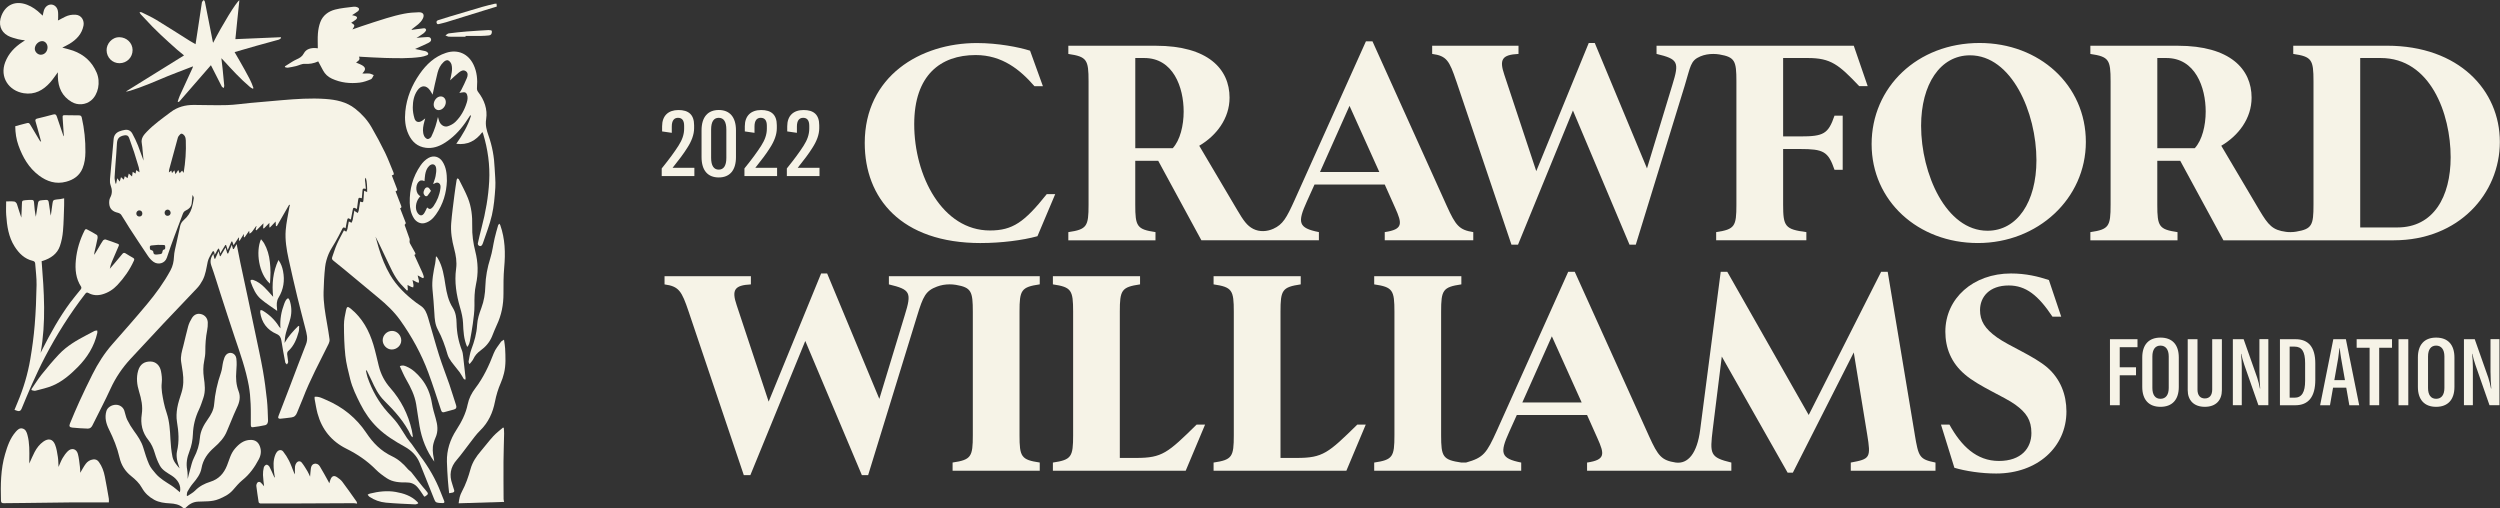
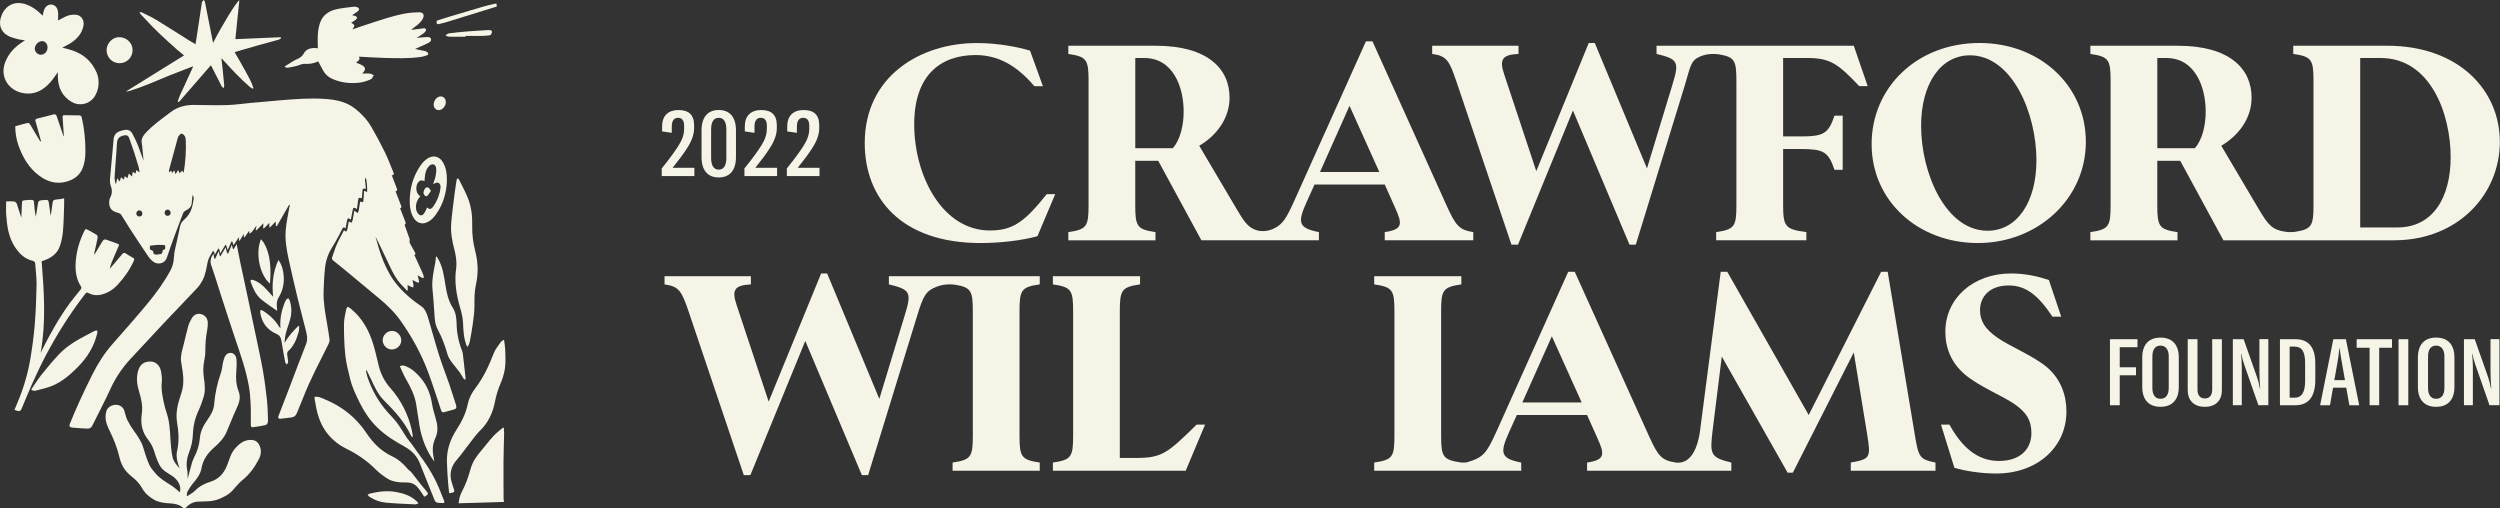
<svg xmlns="http://www.w3.org/2000/svg" width="295" height="60" viewBox="0 0 295 60" fill="none">
  <rect x="0" y="0" width="295" height="60" fill="#333333" stroke="none" />
  <g clip-path="url(#clip0_832_3036)">
    <path d="M115.744 28.678C118.131 28.678 120.677 28.355 122.419 27.872L124.516 22.907H123.517C120.872 26.228 119.486 27.196 116.811 27.196C111.202 27.196 107.878 20.777 107.878 14.654C107.878 8.88 110.972 6.496 115.133 6.496C118.262 6.496 120.389 8.239 122.066 10.173H123.064L121.548 5.981C120.227 5.563 117.775 5.079 115.26 5.079C108.619 5.079 102.039 8.98 102.039 16.88C102.039 23.36 106.296 28.681 115.744 28.681V28.678Z" fill="#F6F3E7" />
    <path d="M136.347 27.388C134.155 27.065 133.96 26.712 133.96 24.163V18.973H136.67L141.764 28.355H155.63V27.388C153.181 26.904 153.081 26.259 154.21 23.775L155.112 21.776H163.4L164.625 24.516C165.462 26.386 165.593 27.065 163.4 27.388V28.355H173.846V27.388C172.203 27.131 171.781 26.647 170.718 24.294L161.953 4.88H161.178L152.762 23.614C151.805 25.731 151.377 26.489 150.251 26.997C149.497 27.336 148.622 27.384 147.884 27.01C147.147 26.637 146.714 26.002 145.991 24.777L141.51 17.199C143.541 16.005 145.088 13.974 145.088 11.525C145.088 8.139 142.539 5.398 136.382 5.398H126.063V6.366C128.255 6.688 128.45 7.041 128.45 9.59V24.166C128.45 26.712 128.258 27.069 126.063 27.391V28.359H136.347V27.391V27.388ZM159.243 12.489L162.759 20.294H155.761L159.243 12.489ZM133.963 6.846H135.027C138.443 6.846 139.672 10.297 139.672 13.165C139.672 14.808 139.253 16.551 138.382 17.487H133.963V6.846Z" fill="#F6F3E7" />
    <path d="M171.836 9.556L178.351 28.87H179.126L185.606 13.038L192.282 28.87H193.023L198.797 10.105C199.496 7.82 199.459 7.148 200.639 6.654C201.119 6.451 201.64 6.366 202.158 6.366H202.182C202.419 6.366 202.656 6.386 202.889 6.424C204.724 6.739 204.896 7.196 204.896 9.587V24.163C204.896 26.709 204.704 27.065 202.508 27.388V28.355H213.15V27.388C210.635 27.065 210.409 26.712 210.409 24.163V17.583H212.409C215.181 17.583 215.73 17.875 216.471 20.033H217.438V13.649H216.471C215.73 15.81 215.181 16.098 212.409 16.098H210.409V6.846H213.328C216.038 6.846 216.971 7.621 219.39 10.167H220.388L218.745 5.395H195.472V6.362C198.021 6.976 198.182 7.299 197.342 10.005L194.344 19.872L188.183 5.072H187.472L181.28 20.194L177.507 8.812C176.893 7.007 177.249 6.458 179.184 6.362V5.395H168.996V6.362C170.704 6.589 171.026 7.168 171.833 9.556H171.836Z" fill="#F6F3E7" />
    <path d="M233.589 5.072C226.237 5.072 220.851 10.297 220.851 17.004C220.851 23.71 226.333 28.678 233.393 28.678C240.453 28.678 246.131 23.453 246.131 16.746C246.131 10.04 240.652 5.072 233.589 5.072ZM234.526 27.227C229.623 27.227 226.69 20.489 226.69 14.846C226.69 9.944 228.947 6.527 232.464 6.527C237.366 6.527 240.299 13.264 240.299 18.908C240.299 23.81 238.042 27.227 234.526 27.227Z" fill="#F6F3E7" />
    <path d="M134.073 54.033H132.138V36.781C132.138 34.235 132.33 33.879 134.526 33.556V32.589H124.241V33.556C126.433 33.879 126.629 34.232 126.629 36.781V51.357C126.629 53.903 126.437 54.259 124.241 54.582V55.549H139.912L142.2 50.101H141.202C137.785 53.456 137.14 54.036 134.076 54.036L134.073 54.033Z" fill="#F6F3E7" />
-     <path d="M153.033 54.033H151.099V36.781C151.099 34.235 151.291 33.879 153.486 33.556V32.589H143.202V33.556C145.394 33.879 145.589 34.232 145.589 36.781V51.357C145.589 53.903 145.397 54.259 143.202 54.582V55.549H158.872L161.16 50.101H160.162C156.745 53.456 156.1 54.036 153.037 54.036L153.033 54.033Z" fill="#F6F3E7" />
    <path d="M225.942 51.261L222.749 32.074H221.973L213.428 48.969L203.819 32.074H203.044L200.625 50.678C200.272 53.515 199.167 54.784 197.723 54.578C196.08 54.321 195.658 53.837 194.594 51.484L185.822 32.074H185.047L176.632 50.808C175.407 53.518 175.051 54.002 172.989 54.582H172.44C170.248 54.259 170.052 53.906 170.052 51.357V36.781C170.052 34.235 170.244 33.878 172.44 33.556V32.589H162.155V33.556C164.347 33.878 164.543 34.232 164.543 36.781V51.357C164.543 53.902 164.351 54.259 162.155 54.582V55.549H179.503V54.582C177.054 54.098 176.958 53.453 178.083 50.969L178.985 48.969H187.274L188.498 51.71C189.335 53.58 189.466 54.259 187.274 54.582V55.549H204.299V54.582C201.754 53.968 201.754 53.583 202.107 50.647L203.171 42.071L210.941 55.776H211.555L218.745 41.587L220.327 51.261C220.779 54.033 220.68 54.163 218.392 54.582V55.549H228.388V54.582C226.484 54.194 226.388 53.937 225.939 51.261H225.942ZM179.637 47.487L183.119 39.683L186.635 47.487H179.637Z" fill="#F6F3E7" />
    <path d="M241.575 43.36C239.994 42.005 237.092 40.846 235.644 39.813C234.196 38.781 233.644 37.848 233.644 36.589C233.644 35.041 234.742 33.686 237.03 33.686C239.061 33.686 240.512 34.846 242.189 37.364H243.222L241.771 33.045C240.512 32.626 239.061 32.27 237.291 32.27C232.841 32.27 229.551 35.203 229.551 39.137C229.551 41.041 230.227 42.812 231.874 44.201C233.486 45.587 236.519 46.812 237.805 47.748C239.095 48.685 239.706 49.553 239.706 51.103C239.706 52.877 238.512 54.393 235.87 54.393C233.229 54.393 231.421 52.619 230.035 50.105H229.037L230.618 55.199C231.939 55.587 233.778 55.875 235.551 55.875C240.419 55.875 243.839 52.746 243.839 48.554C243.839 46.554 243.129 44.715 241.582 43.364L241.575 43.36Z" fill="#F6F3E7" />
    <path d="M248.975 47.817H250.128V44.283H252.049V43.34H250.128V40.969H252.224V40.026H248.975V47.817Z" fill="#F6F3E7" />
    <path d="M254.937 39.837C253.565 39.837 252.786 40.66 252.786 42.187V45.655C252.786 47.172 253.565 48.005 254.937 48.005C256.309 48.005 257.098 47.182 257.098 45.655V42.187C257.098 40.66 256.32 39.837 254.937 39.837ZM255.911 45.775C255.911 46.599 255.561 47.058 254.934 47.058C254.306 47.058 253.98 46.585 253.98 45.775V42.064C253.98 41.24 254.32 40.781 254.934 40.781C255.548 40.781 255.911 41.24 255.911 42.064V45.775Z" fill="#F6F3E7" />
    <path d="M261.04 45.974C261.04 46.643 260.721 47.017 260.172 47.017C259.623 47.017 259.304 46.643 259.304 45.974V40.026H258.151V46.04C258.151 47.227 258.865 48.005 260.172 48.005C261.479 48.005 262.182 47.227 262.182 46.04V40.026H261.04V45.974Z" fill="#F6F3E7" />
    <path d="M266.615 43.964C266.615 44.623 266.649 45.227 266.704 45.851H266.67C266.58 45.401 266.495 44.993 266.35 44.568L264.748 40.023H263.476V47.817H264.529V43.271C264.529 42.733 264.495 42.283 264.44 41.755H264.474C264.563 42.184 264.649 42.534 264.824 43.038L266.491 47.813H267.664V40.019H266.611V43.961L266.615 43.964Z" fill="#F6F3E7" />
    <path d="M270.865 40.026H269.033V47.82H270.845C272.402 47.82 273.205 46.812 273.205 44.836V42.88C273.205 40.98 272.416 40.026 270.865 40.026ZM272.004 44.942C272.004 46.269 271.62 46.928 270.762 46.928H270.179V40.901H270.762C271.63 40.901 272.004 41.504 272.004 42.842V44.938V44.942Z" fill="#F6F3E7" />
    <path d="M275.332 40.026L273.774 47.82H274.937L275.301 45.745H276.858L277.222 47.82H278.385L276.814 40.026H275.332ZM275.452 44.853L275.911 42.239C275.966 41.854 276.011 41.491 276.055 41.086H276.09C276.134 41.491 276.179 41.854 276.244 42.239L276.704 44.853H275.452Z" fill="#F6F3E7" />
    <path d="M278.086 41.035H279.613V47.817H280.745V41.035H282.258V40.026H278.086V41.035Z" fill="#F6F3E7" />
    <path d="M284.179 40.026H283.026V47.82H284.179V40.026Z" fill="#F6F3E7" />
    <path d="M287.462 39.837C286.09 39.837 285.311 40.66 285.311 42.187V45.655C285.311 47.172 286.09 48.005 287.462 48.005C288.834 48.005 289.623 47.182 289.623 45.655V42.187C289.623 40.66 288.844 39.837 287.462 39.837ZM288.44 45.775C288.44 46.599 288.09 47.058 287.462 47.058C286.834 47.058 286.508 46.585 286.508 45.775V42.064C286.508 41.24 286.848 40.781 287.462 40.781C288.076 40.781 288.44 41.24 288.44 42.064V45.775Z" fill="#F6F3E7" />
    <path d="M293.884 43.964C293.884 44.623 293.918 45.227 293.973 45.851H293.939C293.849 45.401 293.764 44.993 293.62 44.568L292.018 40.023H290.745V47.817H291.798V43.271C291.798 42.733 291.764 42.283 291.709 41.755H291.743C291.832 42.184 291.918 42.534 292.093 43.038L293.76 47.813H294.934V40.019H293.88V43.961L293.884 43.964Z" fill="#F6F3E7" />
    <path d="M84.814 20.939C86.087 20.939 86.845 20.125 86.845 18.534V15.384C86.845 13.793 86.087 12.98 84.814 12.98C83.541 12.98 82.783 13.793 82.783 15.384V18.534C82.783 20.125 83.531 20.939 84.814 20.939ZM83.912 15.285C83.912 14.362 84.221 13.902 84.811 13.902C85.401 13.902 85.709 14.362 85.709 15.295V18.633C85.709 19.556 85.39 20.016 84.811 20.016C84.231 20.016 83.912 19.556 83.912 18.623V15.285Z" fill="#F6F3E7" />
    <path d="M96.701 19.8H94.131C94.879 18.856 95.394 18.198 95.867 17.439C96.361 16.681 96.67 15.882 96.67 15.134V14.784C96.67 13.542 96.032 12.983 94.824 12.983C93.617 12.983 92.893 13.662 92.893 14.904V15.508L94.035 15.673V14.925C94.035 14.232 94.31 13.902 94.769 13.902C95.229 13.902 95.493 14.187 95.493 14.846V15.186C95.493 15.865 95.263 16.513 94.824 17.196C94.33 17.964 93.771 18.733 92.848 19.875V20.774H96.701V19.796V19.8Z" fill="#F6F3E7" />
    <path d="M91.696 19.8H89.127C89.875 18.856 90.389 18.198 90.863 17.439C91.357 16.681 91.665 15.882 91.665 15.134V14.784C91.665 13.542 91.027 12.983 89.82 12.983C88.612 12.983 87.888 13.662 87.888 14.904V15.508L89.031 15.673V14.925C89.031 14.232 89.305 13.902 89.765 13.902C90.225 13.902 90.489 14.187 90.489 14.846V15.186C90.489 15.865 90.259 16.513 89.82 17.196C89.326 17.964 88.767 18.733 87.844 19.875V20.774H91.696V19.796V19.8Z" fill="#F6F3E7" />
    <path d="M122.69 33.559V32.592H104.889V33.559C107.438 34.173 107.6 34.496 106.759 37.203L103.761 47.069L97.603 32.27H96.893L90.701 47.391L86.927 36.009C86.313 34.204 86.67 33.656 88.605 33.559V32.592H78.416V33.559C80.124 33.786 80.447 34.366 81.253 36.75L87.768 56.064H88.543L95.023 40.232L101.699 56.064H102.44L108.214 37.295C108.924 34.973 109.219 34.318 110.567 33.817C111.044 33.638 111.552 33.553 112.063 33.553C112.31 33.553 112.56 33.573 112.804 33.614C114.622 33.926 114.793 34.393 114.793 36.777V51.353C114.793 53.899 114.601 54.256 112.406 54.578V55.546H122.69V54.578C120.498 54.256 120.303 53.902 120.303 51.353V36.777C120.303 34.232 120.495 33.875 122.69 33.553V33.559Z" fill="#F6F3E7" />
    <path d="M81.936 19.8H79.366C80.114 18.856 80.629 18.198 81.102 17.439C81.596 16.681 81.905 15.882 81.905 15.134V14.784C81.905 13.542 81.267 12.983 80.059 12.983C78.852 12.983 78.128 13.662 78.128 14.904V15.508L79.27 15.673V14.925C79.27 14.232 79.545 13.902 80.004 13.902C80.464 13.902 80.728 14.187 80.728 14.846V15.186C80.728 15.865 80.499 16.513 80.059 17.196C79.565 17.964 79.006 18.733 78.083 19.875V20.774H81.936V19.796V19.8Z" fill="#F6F3E7" />
    <path d="M282.471 28.355C290.145 28.355 294.982 22.842 294.982 16.746C294.982 10.65 290.145 5.395 281.664 5.395H270.604V6.362C272.796 6.685 272.992 7.038 272.992 9.587V24.163C272.992 26.575 272.82 27.021 270.941 27.336C270.738 27.371 270.529 27.388 270.323 27.388H270.203C270.055 27.388 269.905 27.381 269.757 27.36C268.162 27.148 267.675 26.595 266.594 24.777L262.11 17.199C264.141 16.005 265.688 13.975 265.688 11.525C265.688 8.139 263.14 5.398 256.982 5.398H246.663V6.366C248.855 6.688 249.05 7.041 249.05 9.59V24.167C249.05 26.712 248.858 27.069 246.663 27.391V28.359H256.947V27.391C254.755 27.069 254.56 26.715 254.56 24.167V18.976H257.27L262.364 28.359H282.467L282.471 28.355ZM278.505 6.846H280.923C286.793 6.846 289.177 13.422 289.177 18.551C289.177 23.227 287.146 26.839 282.889 26.839H278.505V6.846ZM258.982 17.487H254.563V6.846H255.627C259.043 6.846 260.272 10.297 260.272 13.165C260.272 14.808 259.853 16.551 258.982 17.487Z" fill="#F6F3E7" />
  </g>
  <g clip-path="url(#clip1_832_3036)">
    <path d="M43.166 22.286C42.831 22.208 42.785 22.25 42.767 22.559C42.751 22.842 42.718 23.124 42.695 23.392C42.561 23.372 42.43 23.312 42.355 23.354C42.288 23.391 42.269 23.539 42.254 23.641C42.205 23.976 42.166 24.313 42.122 24.66C41.702 24.443 41.675 24.457 41.598 24.879C41.536 25.219 41.47 25.558 41.404 25.903C41.047 25.688 41.022 25.697 40.933 26.105C40.874 26.374 40.831 26.645 40.776 26.944C40.496 26.715 40.436 26.907 40.332 27.119C40.093 27.613 39.825 28.094 39.559 28.574C39.3 29.039 38.98 29.477 38.778 29.964C38.577 30.451 38.422 30.976 38.364 31.498C38.257 32.473 38.208 33.456 38.182 34.437C38.15 35.693 38.373 36.926 38.587 38.159C38.696 38.783 38.805 39.408 38.885 40.036C38.907 40.204 38.86 40.402 38.784 40.556C37.729 42.699 36.585 44.798 35.733 47.037C35.521 47.594 35.263 48.134 35.053 48.691C34.93 49.017 34.736 49.216 34.388 49.257C33.952 49.308 33.517 49.375 33.08 49.409C32.887 49.424 32.763 49.343 32.858 49.099C33.325 47.901 33.783 46.701 34.243 45.5C34.866 43.87 35.471 42.233 36.114 40.612C36.374 39.956 36.182 39.354 36.026 38.736C35.713 37.5 35.382 36.268 35.083 35.029C34.725 33.542 34.38 32.051 34.054 30.556C33.812 29.443 33.625 28.31 33.713 27.172C33.782 26.26 33.994 25.358 34.144 24.452C34.158 24.365 34.185 24.28 34.206 24.194C34.178 24.18 34.151 24.166 34.123 24.152C33.637 24.999 33.151 25.846 32.665 26.694C32.63 26.682 32.594 26.671 32.559 26.66C32.548 26.503 32.538 26.346 32.524 26.136C32.284 26.39 32.068 26.619 31.852 26.848C31.831 26.836 31.809 26.825 31.788 26.814V26.299C31.54 26.552 31.335 26.76 31.131 26.969C31.104 26.95 31.078 26.932 31.051 26.913C31.061 26.744 31.072 26.575 31.086 26.35C30.787 26.651 30.523 26.917 30.259 27.183L30.167 27.116C30.2 26.971 30.233 26.826 30.265 26.681C30.254 26.675 30.244 26.67 30.233 26.664C30.063 26.899 29.902 27.14 29.721 27.367C29.649 27.456 29.536 27.511 29.442 27.582C29.429 27.471 29.417 27.36 29.402 27.227C29.22 27.492 29.04 27.751 28.861 28.011C28.832 27.998 28.803 27.985 28.774 27.972V27.601C28.584 27.91 28.43 28.16 28.276 28.41C28.248 28.398 28.218 28.386 28.189 28.375C28.197 28.267 28.204 28.16 28.211 28.052L28.162 28.026C27.966 28.325 27.771 28.623 27.562 28.941C27.512 28.791 27.464 28.652 27.417 28.513C27.383 28.506 27.349 28.499 27.315 28.492C27.174 28.816 27.032 29.141 26.87 29.512C26.8 29.293 26.742 29.112 26.683 28.93C26.654 28.919 26.624 28.909 26.594 28.898C26.4 29.217 26.205 29.538 25.983 29.905C25.953 29.749 25.938 29.638 25.908 29.531C25.886 29.453 25.842 29.38 25.808 29.305C25.753 29.371 25.683 29.428 25.645 29.502C25.55 29.689 25.47 29.884 25.33 30.08C25.317 29.982 25.311 29.881 25.288 29.785C25.275 29.729 25.243 29.668 25.2 29.635C25.182 29.621 25.088 29.662 25.07 29.699C24.872 30.09 24.597 30.468 24.51 30.884C24.353 31.631 24.266 32.394 23.902 33.075C23.727 33.403 23.515 33.725 23.261 33.995C21.955 35.388 20.624 36.757 19.315 38.147C17.998 39.544 16.692 40.95 15.39 42.361C14.433 43.4 13.648 44.549 13.055 45.845C12.379 47.322 11.617 48.76 10.896 50.217C10.782 50.449 10.599 50.584 10.353 50.575C9.748 50.552 9.141 50.521 8.54 50.458C8.199 50.422 8.126 50.29 8.26 49.966C8.619 49.093 8.984 48.221 9.378 47.362C9.872 46.288 10.38 45.219 10.913 44.163C11.555 42.888 12.314 41.689 13.262 40.612C14.634 39.052 16.011 37.495 17.341 35.9C18.383 34.65 19.343 33.336 20.12 31.898C20.39 31.398 20.507 30.868 20.529 30.288C20.55 29.748 20.711 29.211 20.822 28.676C20.961 28.005 21.111 27.335 21.26 26.666C21.327 26.366 21.481 26.14 21.726 25.927C22.143 25.564 22.46 25.097 22.626 24.561C22.742 24.188 22.808 23.797 22.863 23.41C22.882 23.274 22.8 23.124 22.716 23.009C22.685 23.342 22.661 23.675 22.619 24.007C22.566 24.414 22.279 24.68 21.947 24.826C21.712 24.929 21.628 25.088 21.559 25.273C20.924 26.977 20.255 28.671 19.692 30.399C19.462 31.104 18.646 31.282 18.111 30.897C17.862 30.718 17.643 30.476 17.47 30.222C16.722 29.118 15.991 28.003 15.264 26.885C14.934 26.377 14.639 25.845 14.299 25.343C14.216 25.221 14.031 25.132 13.877 25.097C13.315 24.966 12.94 24.658 12.891 24.066C12.87 23.82 12.887 23.53 13.001 23.323C13.274 22.826 13.238 22.359 13.051 21.854C12.972 21.638 12.959 21.381 12.978 21.149C13.113 19.565 13.266 17.983 13.41 16.4C13.45 15.965 13.684 15.67 14.072 15.507C14.281 15.419 14.51 15.369 14.734 15.329C15.126 15.259 15.432 15.433 15.613 15.761C15.863 16.216 16.09 16.688 16.282 17.17C16.516 17.757 16.703 18.362 16.942 18.954C16.904 18.562 16.868 18.169 16.828 17.778C16.8 17.494 16.79 17.207 16.733 16.93C16.607 16.314 16.972 15.908 17.338 15.528C18.183 14.652 19.18 13.955 20.148 13.224C20.97 12.604 21.889 12.377 22.888 12.382C24.194 12.389 25.501 12.437 26.806 12.4C27.703 12.375 28.597 12.233 29.493 12.152C30.738 12.038 31.984 11.929 33.23 11.823C34.943 11.678 36.659 11.556 38.378 11.675C39.647 11.763 40.873 12.005 41.915 12.827C42.691 13.439 43.346 14.158 43.837 15.007C44.403 15.983 44.935 16.98 45.431 17.994C45.801 18.751 46.084 19.55 46.419 20.327C46.509 20.537 46.492 20.663 46.23 20.689C46.437 21.226 46.639 21.738 46.833 22.254C46.911 22.462 46.892 22.484 46.675 22.575C46.889 23.13 47.101 23.685 47.319 24.239C47.378 24.388 47.419 24.52 47.213 24.579C47.437 25.149 47.663 25.71 47.872 26.279C47.898 26.349 47.832 26.454 47.743 26.536C47.941 27.088 48.145 27.638 48.333 28.194C48.364 28.287 48.318 28.404 48.324 28.508C48.328 28.583 48.345 28.665 48.381 28.731C48.572 29.087 48.77 29.44 48.97 29.792C49.048 29.929 49.063 30.037 48.888 30.076C49.21 30.779 49.531 31.475 49.846 32.174C49.913 32.324 49.963 32.483 50.006 32.642C50.019 32.693 49.995 32.768 49.961 32.81C49.945 32.83 49.858 32.808 49.814 32.785C49.653 32.702 49.495 32.611 49.28 32.49C49.342 32.738 49.396 32.92 49.432 33.105C49.447 33.187 49.425 33.277 49.42 33.363C49.344 33.345 49.265 33.337 49.196 33.305C49.038 33.233 48.885 33.148 48.674 33.039C48.721 33.269 48.768 33.448 48.791 33.63C48.802 33.721 48.77 33.818 48.757 33.913C48.674 33.891 48.585 33.877 48.507 33.843C48.366 33.779 48.231 33.702 48.088 33.629C48.101 33.838 48.113 34.036 48.125 34.235C48.089 34.252 48.053 34.269 48.017 34.286C47.775 34.032 47.527 33.785 47.293 33.524C46.476 32.614 46.047 31.479 45.517 30.406C45.111 29.584 44.748 28.741 44.308 27.926C44.442 28.392 44.569 28.862 44.711 29.326C45.043 30.41 45.463 31.462 46.037 32.44C46.813 33.76 47.9 34.801 49.114 35.717C49.282 35.843 49.457 35.962 49.634 36.077C50.153 36.412 50.352 36.95 50.516 37.498C50.957 38.977 51.354 40.471 51.819 41.942C52.181 43.089 52.63 44.208 53.021 45.346C53.301 46.161 53.542 46.99 53.816 47.808C53.906 48.076 53.841 48.24 53.577 48.317C53.183 48.432 52.787 48.544 52.389 48.642C52.191 48.69 52.105 48.581 52.041 48.389C51.553 46.917 51.085 45.438 50.547 43.984C49.723 41.76 48.585 39.693 47.208 37.764C46.494 36.764 45.6 35.928 44.657 35.145C43.306 34.026 41.96 32.901 40.609 31.781C40.193 31.435 39.772 31.095 39.346 30.76C39.199 30.644 39.131 30.529 39.201 30.338C39.385 29.839 39.529 29.322 39.744 28.837C39.999 28.262 40.313 27.713 40.588 27.18C40.672 27.231 40.765 27.286 40.858 27.341C40.904 27.237 40.971 27.137 40.995 27.028C41.06 26.726 41.107 26.42 41.159 26.129C41.281 26.188 41.381 26.238 41.481 26.287C41.527 26.175 41.593 26.068 41.616 25.951C41.687 25.595 41.743 25.236 41.812 24.832C41.881 24.906 41.901 24.939 41.931 24.957C42.025 25.019 42.123 25.076 42.219 25.134C42.258 25.029 42.313 24.927 42.332 24.819C42.394 24.476 42.443 24.131 42.497 23.784C42.841 23.916 42.876 23.886 42.892 23.522C42.907 23.192 42.94 22.864 42.966 22.511C43.076 22.557 43.177 22.6 43.325 22.662C43.329 22.064 43.315 21.513 43.169 20.97C42.986 21.171 43.101 21.393 43.109 21.604C43.117 21.823 43.147 22.041 43.17 22.288L43.166 22.286ZM16.463 20.334C16.431 20.114 16.424 19.921 16.372 19.74C16.198 19.14 16.016 18.543 15.822 17.949C15.636 17.382 15.435 16.82 15.231 16.259C15.133 15.991 14.927 15.918 14.653 15.974C14.038 16.099 13.822 16.356 13.794 16.991C13.777 17.386 13.748 17.779 13.719 18.173C13.652 19.089 13.57 20.005 13.521 20.922C13.508 21.169 13.593 21.42 13.633 21.671C13.658 21.666 13.683 21.662 13.708 21.657C13.744 21.476 13.78 21.295 13.832 21.032C13.958 21.197 14.035 21.299 14.132 21.428C14.182 21.244 14.224 21.093 14.276 20.902C14.409 21.023 14.504 21.109 14.609 21.203C14.648 21.059 14.68 20.941 14.721 20.788C14.85 20.878 14.947 20.947 15.053 21.021C15.1 20.84 15.142 20.68 15.194 20.479C15.339 20.609 15.445 20.703 15.581 20.825C15.608 20.635 15.631 20.479 15.659 20.278C15.79 20.357 15.885 20.415 15.995 20.482C16.018 20.356 16.041 20.238 16.072 20.071C16.218 20.169 16.326 20.241 16.464 20.334L16.463 20.334ZM21.669 20.404C21.887 19.098 21.974 17.835 21.924 16.564C21.918 16.393 21.887 16.203 21.801 16.062C21.721 15.93 21.556 15.778 21.422 15.771C21.309 15.765 21.169 15.942 21.073 16.063C21.003 16.152 20.976 16.281 20.945 16.395C20.616 17.591 20.29 18.788 19.967 19.986C19.939 20.091 19.943 20.205 19.929 20.35C20.047 20.258 20.121 20.2 20.217 20.125C20.247 20.239 20.268 20.321 20.296 20.426C20.392 20.314 20.469 20.225 20.578 20.1C20.623 20.257 20.65 20.357 20.707 20.555C20.832 20.364 20.92 20.231 21.034 20.057C21.112 20.243 21.153 20.34 21.198 20.445C21.301 20.334 21.389 20.238 21.49 20.129C21.555 20.228 21.599 20.296 21.671 20.404H21.669ZM18.727 28.902L18.726 28.887C18.451 28.911 18.177 28.934 17.903 28.961C17.777 28.973 17.663 29 17.68 29.172C17.696 29.322 17.65 29.49 17.89 29.522C17.968 29.533 18.089 29.649 18.091 29.721C18.102 30.031 18.287 30.059 18.523 30.034C18.65 30.02 18.777 30.001 18.905 29.986C19.078 29.965 19.157 29.874 19.166 29.693C19.171 29.613 19.238 29.479 19.295 29.469C19.544 29.424 19.496 29.258 19.493 29.092C19.49 28.866 19.317 28.918 19.196 28.906C19.041 28.891 18.883 28.903 18.727 28.903L18.727 28.902ZM20.138 25.122C20.131 24.894 19.953 24.721 19.764 24.734C19.558 24.748 19.414 24.911 19.423 25.122C19.431 25.329 19.599 25.492 19.804 25.468C20.014 25.444 20.122 25.306 20.139 25.122H20.138ZM16.797 25.213C16.791 24.976 16.68 24.846 16.467 24.826C16.254 24.807 16.08 24.988 16.085 25.201C16.09 25.408 16.247 25.561 16.462 25.55C16.682 25.539 16.783 25.404 16.797 25.213Z" fill="#F6F3E7" />
    <path d="M21.196 55.276C21.09 54.928 20.946 54.587 20.888 54.231C20.836 53.91 20.816 53.559 20.889 53.247C21.164 52.084 21.079 50.938 20.883 49.774C20.794 49.243 20.825 48.67 20.915 48.136C21.019 47.516 21.237 46.914 21.424 46.31C21.67 45.52 21.676 44.72 21.563 43.912C21.505 43.502 21.435 43.095 21.374 42.687C21.278 42.039 21.471 41.432 21.631 40.818C21.832 40.044 21.991 39.259 22.207 38.49C22.302 38.151 22.467 37.822 22.652 37.522C22.915 37.097 23.316 36.953 23.74 37.067C24.19 37.188 24.504 37.561 24.518 38.055C24.527 38.366 24.504 38.683 24.443 38.987C24.282 39.805 24.224 40.626 24.228 41.458C24.23 41.831 24.17 42.21 24.096 42.577C23.963 43.236 23.962 43.894 24.055 44.555C24.17 45.36 24.268 46.165 23.994 46.957C23.833 47.422 23.686 47.898 23.475 48.34C23.036 49.258 22.801 50.215 22.762 51.228C22.734 51.93 22.605 52.618 22.349 53.271C22.07 53.981 21.938 54.692 22.089 55.454C22.154 55.782 22.131 56.127 22.151 56.514C22.24 56.16 22.309 55.838 22.402 55.523C22.551 55.015 22.648 54.477 22.888 54.014C23.276 53.266 23.523 52.506 23.589 51.662C23.652 50.848 24.051 50.138 24.513 49.483C24.89 48.949 25.211 48.395 25.264 47.739C25.368 46.449 25.641 45.202 26.072 43.981C26.223 43.553 26.23 43.078 26.346 42.635C26.419 42.358 26.508 42.04 26.698 41.848C27.123 41.418 27.816 41.682 27.89 42.307C27.949 42.803 27.926 43.314 27.883 43.814C27.814 44.623 27.86 45.403 28.157 46.172C28.413 46.835 28.264 47.475 27.957 48.102C27.692 48.645 27.476 49.211 27.239 49.767C27.089 50.121 26.933 50.474 26.794 50.833C26.48 51.645 25.907 52.247 25.264 52.81C24.52 53.463 23.955 54.225 23.777 55.248C23.654 55.948 23.221 56.512 22.762 57.051C22.517 57.339 22.317 57.669 22.128 57.997C22.053 58.128 22.064 58.309 22.035 58.466C22.062 58.489 22.09 58.511 22.117 58.534C22.424 58.321 22.773 58.149 23.029 57.886C23.534 57.368 24.15 57.056 24.814 56.85C25.813 56.541 26.414 55.867 26.788 54.929C27.058 54.252 27.222 53.524 27.716 52.949C28.209 52.375 28.765 51.916 29.573 51.908C30.118 51.902 30.475 52.159 30.665 52.668C30.863 53.197 30.795 53.706 30.543 54.188C30.051 55.127 29.45 55.975 28.608 56.652C28.184 56.993 27.834 57.431 27.47 57.843C27.013 58.362 26.42 58.646 25.795 58.9C25.005 59.222 24.172 59.149 23.354 59.193C22.768 59.224 22.325 59.495 21.937 59.884C21.792 60.029 21.732 60.041 21.57 59.898C21.144 59.52 20.606 59.428 20.055 59.398C19.411 59.363 18.775 59.292 18.194 58.973C17.586 58.64 17.084 58.179 16.754 57.58C16.433 56.998 15.971 56.572 15.469 56.17C14.758 55.602 14.304 54.876 14.101 53.984C13.837 52.827 13.388 51.737 12.861 50.674C12.521 49.989 12.325 49.265 12.558 48.495C12.683 48.08 13.162 47.772 13.658 47.764C14.117 47.757 14.526 48.029 14.671 48.46C14.79 48.816 14.846 49.199 15.009 49.532C15.236 49.995 15.508 50.441 15.812 50.858C16.256 51.466 16.678 52.075 16.902 52.807C17.108 53.479 17.309 54.158 17.594 54.797C17.772 55.196 18.08 55.545 18.369 55.883C18.884 56.486 19.571 56.871 20.23 57.296C20.587 57.525 20.9 57.822 21.226 58.084C21.425 57.301 20.968 56.575 20.275 56.131C19.751 55.795 19.172 55.503 18.863 54.942C18.609 54.483 18.417 53.978 18.267 53.472C18.1 52.909 17.872 52.378 17.51 51.929C16.78 51.023 16.557 50.002 16.729 48.88C16.87 47.953 16.68 47.079 16.41 46.201C16.16 45.392 16.059 44.56 16.305 43.728C16.522 42.991 17.026 42.638 17.781 42.66C18.368 42.678 18.853 43.09 18.994 43.788C19.084 44.233 19.138 44.706 19.088 45.154C18.999 45.951 19.175 46.708 19.321 47.472C19.404 47.901 19.533 48.325 19.671 48.741C20.005 49.748 20.059 50.788 20.112 51.835C20.147 52.521 20.216 53.21 20.348 53.882C20.454 54.424 20.823 54.858 21.197 55.273L21.196 55.276Z" fill="#F6F3E7" />
    <path d="M0.726 23.767C1.012 23.767 1.353 23.741 1.686 23.781C1.803 23.795 1.954 23.952 1.996 24.075C2.174 24.604 2.319 25.144 2.516 25.68C2.532 25.353 2.548 25.025 2.562 24.698C2.571 24.495 2.578 24.293 2.585 24.091C2.601 23.683 2.601 23.671 2.994 23.622C3.239 23.592 3.489 23.595 3.738 23.588C3.933 23.584 4.001 23.68 4.014 23.878C4.051 24.446 4.113 25.013 4.231 25.582C4.305 25.117 4.386 24.652 4.45 24.185C4.513 23.73 4.546 23.655 4.998 23.622C5.69 23.57 5.722 23.485 5.803 24.217C5.826 24.427 5.868 24.635 5.893 24.845C5.918 25.045 5.934 25.247 5.995 25.451C6.061 24.971 6.125 24.49 6.194 24.009C6.248 23.634 6.301 23.585 6.678 23.538C6.824 23.519 6.972 23.513 7.117 23.491C7.251 23.471 7.383 23.439 7.57 23.4C7.57 23.683 7.579 23.959 7.568 24.234C7.53 25.244 7.52 26.257 7.432 27.264C7.38 27.862 7.265 28.471 7.069 29.036C6.743 29.977 5.979 30.481 5.063 30.779C5.013 30.796 4.959 30.806 4.912 30.818C5.2 34.434 5.448 38.034 4.791 41.64C4.852 41.518 4.912 41.396 4.973 41.273C5.951 39.335 7.004 37.439 8.295 35.688C8.693 35.148 9.139 34.644 9.552 34.114C9.601 34.052 9.617 33.902 9.576 33.841C8.938 32.873 8.845 31.796 8.951 30.688C9.067 29.459 9.423 28.293 9.983 27.191C10.052 27.056 10.127 26.997 10.259 27.067C10.656 27.279 11.058 27.483 11.434 27.728C11.514 27.78 11.533 27.997 11.509 28.125C11.409 28.648 11.28 29.166 11.164 29.685C11.136 29.809 11.112 29.933 11.125 30.072C11.295 29.791 11.466 29.511 11.635 29.23C11.805 28.946 11.961 28.652 12.152 28.383C12.208 28.304 12.379 28.232 12.464 28.259C12.954 28.415 13.434 28.6 13.917 28.776C14.085 28.837 14.04 28.944 13.987 29.065C13.719 29.679 13.451 30.294 13.193 30.913C13.088 31.165 13.008 31.428 12.958 31.712C13.133 31.511 13.309 31.312 13.481 31.108C13.802 30.729 14.118 30.346 14.437 29.966C14.543 29.839 14.652 29.79 14.816 29.897C15.107 30.087 15.413 30.255 15.713 30.433C15.843 30.51 15.874 30.596 15.804 30.752C15.318 31.828 14.652 32.785 13.848 33.639C13.36 34.158 12.76 34.545 12.058 34.738C11.504 34.891 10.958 34.859 10.452 34.582C10.257 34.475 10.175 34.52 10.054 34.677C8.244 37.019 6.676 39.516 5.304 42.135C4.755 43.183 4.26 44.26 3.773 45.339C3.338 46.3 2.948 47.282 2.538 48.254C2.441 48.485 2.273 48.56 2.035 48.478C1.941 48.445 1.847 48.413 1.709 48.364C1.836 48.056 1.954 47.762 2.077 47.471C2.771 45.839 3.273 44.145 3.572 42.401C3.801 41.062 3.983 39.71 4.095 38.356C4.225 36.781 4.286 35.199 4.315 33.618C4.33 32.785 4.212 31.95 4.154 31.116C4.141 30.924 4.066 30.828 3.851 30.777C2.89 30.546 2.243 29.898 1.728 29.093C0.999 27.953 0.824 26.661 0.731 25.352C0.696 24.853 0.726 24.349 0.726 23.767L0.726 23.767Z" fill="#F6F3E7" />
    <path d="M2.952 4.76C2.64 4.712 2.373 4.697 2.122 4.626C1.717 4.512 1.294 4.414 0.93 4.215C0.049 3.73 -0.216 2.82 0.177 1.833C0.695 0.533 1.851 0.045 3.195 0.56C3.816 0.797 4.34 1.18 4.814 1.638C4.884 1.705 4.957 1.77 5.04 1.847C5.089 1.622 5.119 1.421 5.18 1.23C5.316 0.799 5.662 0.528 6.04 0.536C6.397 0.544 6.739 0.825 6.827 1.269C6.887 1.569 6.854 1.888 6.859 2.198C6.86 2.259 6.845 2.321 6.832 2.419C7.137 2.262 7.411 2.115 7.689 1.977C8.076 1.786 8.484 1.711 8.919 1.737C9.63 1.779 9.969 2.438 9.852 3.029C9.658 4.017 9.027 4.668 8.206 5.169C7.936 5.334 7.645 5.465 7.352 5.618C7.792 5.74 8.221 5.832 8.63 5.979C9.923 6.444 10.859 7.295 11.406 8.571C11.888 9.693 11.601 11.163 10.735 11.864C10.096 12.382 9.177 12.451 8.46 12.031C7.327 11.367 6.861 10.334 6.829 9.064C6.824 8.882 6.828 8.7 6.828 8.528C6.54 8.913 6.267 9.333 5.94 9.705C5.112 10.646 4.1 11.208 2.803 11.001C1.04 10.719 -0.063 9.107 0.615 7.338C1.009 6.31 1.729 5.559 2.636 4.967C2.726 4.907 2.817 4.849 2.953 4.76H2.952ZM5.611 5.579C5.61 5.179 5.326 4.852 4.979 4.851C4.535 4.851 4.111 5.288 4.106 5.751C4.102 6.113 4.45 6.462 4.813 6.459C5.266 6.456 5.612 6.073 5.611 5.579Z" fill="#F6F3E7" />
    <path d="M37.549 7.244C37.041 7.483 36.51 7.572 35.931 7.538C35.605 7.519 35.269 7.717 34.932 7.799C34.612 7.876 34.287 7.939 33.961 7.987C33.858 8.003 33.745 7.95 33.636 7.928C33.629 7.896 33.621 7.864 33.614 7.832C33.901 7.649 34.187 7.461 34.478 7.284C34.65 7.18 34.828 7.084 35.011 7.001C35.361 6.844 35.652 6.683 35.857 6.291C36.12 5.787 36.67 5.641 37.239 5.67C37.339 5.675 37.439 5.693 37.502 5.7C37.502 5.113 37.467 4.527 37.514 3.947C37.551 3.496 37.638 3.034 37.796 2.612C38.094 1.813 38.748 1.339 39.535 1.131C40.248 0.943 40.998 0.892 41.734 0.793C41.866 0.775 42.014 0.799 42.141 0.843C42.233 0.874 42.349 0.96 42.367 1.042C42.385 1.124 42.319 1.261 42.245 1.317C42.03 1.485 41.792 1.625 41.544 1.789C41.675 1.821 41.795 1.84 41.908 1.879C42.158 1.965 42.205 2.129 42.005 2.304C41.828 2.458 41.614 2.57 41.443 2.683C41.569 2.785 41.795 2.882 41.808 3.001C41.824 3.151 41.666 3.319 41.585 3.475C41.905 3.362 42.261 3.229 42.623 3.11C43.613 2.784 44.601 2.449 45.599 2.149C46.29 1.941 46.991 1.749 47.7 1.614C48.264 1.506 48.846 1.461 49.421 1.447C49.954 1.434 50.123 1.758 49.879 2.225C49.608 2.741 49.123 3.035 48.685 3.378C48.637 3.416 48.589 3.452 48.556 3.531C48.949 3.477 49.34 3.41 49.735 3.373C49.929 3.354 50.214 3.25 50.277 3.513C50.305 3.629 50.097 3.84 49.953 3.952C49.714 4.141 49.44 4.285 49.148 4.469C49.53 4.438 49.874 4.398 50.219 4.385C50.457 4.377 50.773 4.308 50.858 4.607C50.932 4.866 50.672 5.005 50.468 5.102C49.951 5.35 49.423 5.578 48.976 5.78C49.308 5.848 49.739 5.932 50.167 6.029C50.262 6.05 50.358 6.103 50.431 6.167C50.572 6.29 50.578 6.443 50.397 6.515C50.161 6.609 49.911 6.686 49.66 6.721C48.26 6.917 46.851 6.872 45.444 6.838C44.425 6.813 43.408 6.74 42.356 6.686C42.564 7.094 42.213 7.202 42.017 7.383C42.276 7.499 42.539 7.585 42.766 7.726C43.148 7.962 43.163 8.226 42.852 8.555C42.828 8.581 42.805 8.606 42.754 8.661C42.842 8.671 42.899 8.682 42.956 8.682C43.168 8.679 43.383 8.647 43.59 8.676C43.766 8.701 43.932 8.795 44.102 8.858C43.996 9.027 43.928 9.285 43.777 9.348C43.352 9.529 42.901 9.695 42.446 9.749C41.317 9.884 40.21 9.767 39.16 9.28C38.701 9.068 38.355 8.747 38.117 8.305C37.931 7.96 37.747 7.612 37.549 7.243L37.549 7.244Z" fill="#F6F3E7" />
-     <path d="M3.457 54.696C3.68 54.209 3.862 53.76 4.087 53.335C4.338 52.861 4.659 52.436 5.103 52.118C5.706 51.685 6.223 51.785 6.498 52.468C6.679 52.92 6.749 53.422 6.826 53.907C6.887 54.291 6.881 54.685 6.907 55.099C7.071 54.736 7.197 54.382 7.383 54.062C7.551 53.771 7.755 53.49 7.991 53.252C8.434 52.806 9.02 52.943 9.187 53.552C9.321 54.042 9.362 54.56 9.429 55.068C9.46 55.3 9.456 55.537 9.469 55.79C9.693 55.418 9.876 55.058 10.113 54.737C10.322 54.453 10.613 54.265 10.987 54.213C11.291 54.171 11.504 54.285 11.672 54.517C12.04 55.026 12.246 55.605 12.366 56.212C12.54 57.085 12.69 57.963 12.842 58.841C12.864 58.972 12.845 59.111 12.845 59.281C11.37 59.281 9.919 59.272 8.468 59.283C6.592 59.298 4.716 59.329 2.839 59.352C2.043 59.361 1.246 59.362 0.449 59.376C0.226 59.38 0.122 59.321 0.115 59.072C0.066 57.222 0.075 55.374 0.601 53.581C0.878 52.639 1.195 51.7 1.868 50.941C2.073 50.711 2.302 50.481 2.642 50.561C3.024 50.65 3.146 50.985 3.238 51.32C3.498 52.274 3.469 53.251 3.457 54.226C3.456 54.363 3.457 54.501 3.457 54.696Z" fill="#F6F3E7" />
    <path d="M25.152 5.048C26.22 2.959 27.878 0.227 28.246 0.033C28.162 0.838 28.082 1.594 28.004 2.35C27.927 3.105 27.851 3.86 27.775 4.62C29.593 4.542 31.365 4.466 33.137 4.391C33.147 4.427 33.156 4.463 33.166 4.498C33.075 4.56 32.993 4.651 32.893 4.679C32.011 4.928 31.123 5.161 30.24 5.409C29.384 5.65 28.531 5.902 27.681 6.148C28.085 6.852 28.496 7.542 28.881 8.246C29.262 8.946 29.668 9.636 29.911 10.399L29.827 10.469C29.722 10.407 29.607 10.357 29.515 10.281C28.374 9.321 27.373 8.22 26.369 7.124C26.308 7.057 26.245 6.994 26.122 6.865C26.177 7.327 26.225 7.709 26.265 8.092C26.334 8.767 26.402 9.444 26.461 10.12C26.469 10.207 26.416 10.299 26.391 10.389C26.312 10.325 26.203 10.277 26.161 10.195C25.772 9.446 25.394 8.69 25.013 7.936C24.977 7.864 24.938 7.792 24.888 7.695C23.637 9.135 22.401 10.558 21.163 11.979C21.137 12.009 21.085 12.016 21.046 12.034C21.019 12.022 20.993 12.01 20.966 11.997C21.046 11.766 21.109 11.527 21.209 11.306C21.709 10.203 22.22 9.104 22.726 8.003C22.743 7.964 22.75 7.92 22.777 7.827C21.429 8.356 20.104 8.834 18.815 9.394C17.384 10.016 15.127 10.876 14.864 10.794C17.146 9.377 19.403 7.975 21.716 6.538C21.397 6.275 21.14 6.077 20.898 5.862C19.567 4.678 18.244 3.487 17.054 2.158C16.901 1.987 16.733 1.832 16.582 1.66C16.528 1.599 16.506 1.512 16.469 1.436C16.552 1.441 16.648 1.42 16.715 1.454C17.299 1.745 17.897 2.013 18.452 2.35C19.777 3.156 21.081 3.998 22.395 4.822C22.602 4.952 22.819 5.068 23.075 5.216C23.151 4.719 23.225 4.254 23.295 3.788C23.467 2.652 23.637 1.516 23.81 0.381C23.819 0.318 23.825 0.245 23.86 0.196C23.912 0.122 23.988 0.064 24.053 0C24.096 0.071 24.166 0.136 24.181 0.213C24.495 1.789 24.804 3.367 25.115 4.944C25.12 4.97 25.133 4.995 25.153 5.048H25.152Z" fill="#F6F3E7" />
    <path d="M48.674 51.599C48.601 51.52 48.535 51.478 48.507 51.417C47.75 49.807 46.584 48.512 45.336 47.278C44.643 46.593 44.23 45.73 43.833 44.858C43.656 44.469 43.46 44.087 43.273 43.703C43.241 43.712 43.21 43.721 43.179 43.73C43.243 44.003 43.285 44.283 43.376 44.545C43.903 46.054 44.666 47.427 45.731 48.626C46.114 49.056 46.53 49.463 46.871 49.925C47.288 50.49 47.634 51.106 48.026 51.691C48.2 51.949 48.419 52.176 48.602 52.428C48.931 52.879 49.236 53.348 49.573 53.792C50.58 55.118 51.407 56.543 52.007 58.098C52.138 58.438 52.269 58.779 52.413 59.114C52.492 59.3 52.391 59.367 52.245 59.363C51.99 59.356 51.72 59.362 51.49 59.274C51.361 59.225 51.276 59.009 51.213 58.851C50.646 57.446 50.094 56.035 49.526 54.632C49.178 53.772 48.559 53.156 47.753 52.709C46.602 52.071 45.483 51.386 44.533 50.458C43.704 49.648 43.049 48.711 42.529 47.68C42.05 46.729 41.577 45.77 41.322 44.73C41.097 43.813 40.852 42.892 40.751 41.959C40.621 40.757 40.591 39.54 40.587 38.328C40.585 37.748 40.715 37.162 40.835 36.589C40.926 36.155 41.039 36.138 41.38 36.415C42.761 37.535 43.563 39.025 44.065 40.691C44.313 41.517 44.49 42.364 44.701 43.202C44.944 44.171 45.387 45.022 46.056 45.781C47.322 47.22 48.166 48.889 48.592 50.764C48.644 50.996 48.673 51.234 48.71 51.47C48.714 51.492 48.698 51.517 48.675 51.599L48.674 51.599Z" fill="#F6F3E7" />
-     <path d="M56.922 15.582C56.143 16.615 55.173 17.142 53.841 16.968C54.579 15.916 55.213 14.852 55.58 13.657L55.489 13.607C55.288 13.908 55.095 14.213 54.887 14.508C54.212 15.464 53.405 16.289 52.405 16.903C51.75 17.305 51.034 17.537 50.251 17.439C49.265 17.316 48.623 16.735 48.213 15.864C47.804 14.995 47.736 14.073 47.828 13.136C47.989 11.518 48.591 10.065 49.516 8.734C50.31 7.59 51.28 6.677 52.632 6.236C54.011 5.787 55.256 6.329 55.882 7.647C56.285 8.496 56.358 9.396 56.285 10.315C56.269 10.517 56.287 10.68 56.419 10.851C57.152 11.799 57.551 12.89 57.365 14.069C57.253 14.781 57.422 15.374 57.643 15.996C58.082 17.237 58.317 18.515 58.367 19.829C58.397 20.601 58.497 21.376 58.448 22.142C58.377 23.23 58.285 24.331 58.044 25.39C57.785 26.52 57.344 27.61 56.977 28.715C56.941 28.821 56.878 28.947 56.789 29.003C56.605 29.119 56.34 28.927 56.387 28.706C56.521 28.088 56.667 27.472 56.828 26.86C57.301 25.061 57.627 23.243 57.726 21.38C57.827 19.463 57.563 17.605 57.009 15.777C56.99 15.718 56.959 15.663 56.923 15.581L56.922 15.582ZM51.044 11.172C50.975 11.053 50.879 10.857 50.755 10.677C50.303 10.021 49.697 10.024 49.249 10.674C48.834 11.275 48.715 11.966 48.708 12.665C48.704 13.106 48.781 13.564 48.912 13.985C49.049 14.426 49.432 14.506 49.817 14.245C49.932 14.168 50.038 14.078 50.178 13.971C50.105 14.246 50.033 14.473 49.985 14.705C49.894 15.151 49.858 15.607 50.041 16.033C50.111 16.195 50.297 16.383 50.455 16.407C50.587 16.428 50.822 16.266 50.894 16.125C51.092 15.736 51.244 15.322 51.384 14.908C51.498 14.573 51.569 14.224 51.68 13.805C51.726 13.97 51.755 14.06 51.777 14.152C51.907 14.685 52.382 15.05 52.846 14.898C53.167 14.792 53.499 14.616 53.737 14.382C54.381 13.751 54.812 12.974 55.078 12.11C55.173 11.8 55.224 11.491 55.113 11.168C55.045 10.97 54.913 10.879 54.724 10.886C54.556 10.892 54.39 10.938 54.199 10.97C54.286 10.839 54.375 10.732 54.434 10.61C54.663 10.142 54.904 9.678 55.097 9.196C55.206 8.923 55.254 8.588 54.957 8.393C54.653 8.194 54.362 8.382 54.128 8.571C53.768 8.86 53.438 9.186 53.111 9.482C53.113 9.475 53.125 9.432 53.134 9.39C53.25 8.806 53.436 8.221 53.28 7.622C53.233 7.441 53.087 7.237 52.927 7.148C52.722 7.033 52.51 7.165 52.336 7.326C51.964 7.671 51.754 8.116 51.632 8.585C51.406 9.454 51.231 10.335 51.044 11.172Z" fill="#F6F3E7" />
    <path d="M25.171 29.943C25.221 30.171 25.259 30.344 25.298 30.519C25.328 30.526 25.358 30.535 25.388 30.543C25.515 30.262 25.643 29.982 25.796 29.645C25.854 29.866 25.898 30.035 25.943 30.205L26.014 30.24C26.204 29.913 26.395 29.586 26.615 29.209C26.693 29.471 26.757 29.687 26.82 29.901C26.855 29.905 26.89 29.909 26.925 29.913C27.062 29.583 27.199 29.253 27.351 28.888C27.403 29.071 27.446 29.223 27.49 29.376L27.586 29.391C27.694 29.201 27.803 29.012 27.924 28.798C28.077 29.569 28.215 30.306 28.369 31.039C28.66 32.424 28.962 33.806 29.257 35.19C29.562 36.628 29.867 38.066 30.166 39.505C30.458 40.908 30.771 42.307 31.021 43.717C31.225 44.866 31.373 46.025 31.498 47.185C31.585 47.988 31.597 48.798 31.627 49.606C31.636 49.857 31.546 50.111 31.279 50.172C30.8 50.28 30.312 50.353 29.824 50.413C29.599 50.441 29.598 50.234 29.596 50.081C29.588 49.278 29.615 48.473 29.576 47.671C29.542 46.95 29.487 46.224 29.358 45.515C29.003 43.568 28.341 41.707 27.71 39.838C27.129 38.118 26.578 36.388 26.017 34.661C25.658 33.553 25.328 32.435 24.936 31.339C24.75 30.819 24.864 30.405 25.171 29.944V29.943Z" fill="#F6F3E7" />
    <path d="M7.537 16.052C7.488 15.357 7.432 14.663 7.395 13.967C7.374 13.591 7.389 13.59 7.772 13.595C8.294 13.601 8.817 13.604 9.338 13.614C9.498 13.617 9.605 13.681 9.646 13.861C9.954 15.213 10.096 16.582 10.078 17.967C10.069 18.609 9.992 19.245 9.747 19.849C9.388 20.736 8.682 21.21 7.798 21.445C6.605 21.763 5.55 21.427 4.59 20.704C3.384 19.795 2.676 18.549 2.178 17.157C1.921 16.439 1.81 15.701 1.799 14.896C1.957 14.852 2.138 14.8 2.32 14.751C2.533 14.694 2.747 14.642 2.96 14.584C3.427 14.458 3.423 14.459 3.675 14.889C4.01 15.459 4.351 16.025 4.69 16.592C4.722 16.644 4.762 16.691 4.853 16.719C4.715 16.21 4.578 15.701 4.439 15.193C4.359 14.901 4.279 14.608 4.191 14.318C4.136 14.136 4.202 14.038 4.377 13.994C5.009 13.836 5.644 13.69 6.271 13.512C6.537 13.436 6.636 13.538 6.71 13.762C6.948 14.477 7.194 15.189 7.437 15.902C7.457 15.96 7.483 16.016 7.505 16.073C7.515 16.066 7.526 16.059 7.536 16.052L7.537 16.052Z" fill="#F6F3E7" />
-     <path d="M31.163 57.38C31.117 56.937 31.048 56.493 31.032 56.047C31.022 55.749 31.058 55.442 31.13 55.152C31.163 55.021 31.322 54.853 31.445 54.834C31.55 54.817 31.734 54.962 31.798 55.081C31.993 55.443 32.147 55.828 32.317 56.203C32.343 56.261 32.364 56.32 32.438 56.37C32.406 56.154 32.368 55.938 32.342 55.722C32.261 55.034 32.218 54.347 32.48 53.683C32.53 53.556 32.598 53.43 32.682 53.324C32.888 53.069 33.217 53.029 33.418 53.285C33.683 53.62 33.918 53.988 34.109 54.37C34.334 54.821 34.498 55.302 34.69 55.77C34.709 55.818 34.738 55.862 34.803 55.982C34.803 55.619 34.786 55.337 34.809 55.057C34.821 54.918 34.882 54.771 34.96 54.652C35.127 54.395 35.42 54.353 35.609 54.59C35.864 54.909 36.074 55.266 36.286 55.617C36.403 55.81 36.484 56.024 36.591 56.247C36.621 55.907 36.637 55.592 36.682 55.281C36.717 55.039 36.801 54.806 37.075 54.733C37.368 54.655 37.601 54.802 37.737 55.025C38.091 55.604 38.41 56.205 38.742 56.797C38.781 56.868 38.815 56.942 38.857 57.026C38.911 56.855 38.948 56.698 39.01 56.55C39.172 56.16 39.421 56.071 39.773 56.307C40 56.459 40.231 56.633 40.393 56.847C40.972 57.619 41.525 58.41 42.081 59.198C42.127 59.264 42.123 59.364 42.139 59.431C41.995 59.41 41.867 59.375 41.738 59.376C39.123 59.386 36.509 59.402 33.895 59.413C32.839 59.418 31.783 59.419 30.727 59.41C30.655 59.409 30.531 59.321 30.521 59.259C30.417 58.617 30.329 57.973 30.245 57.328C30.235 57.251 30.267 57.163 30.296 57.087C30.389 56.845 30.604 56.788 30.795 56.965C30.931 57.092 31.044 57.246 31.16 57.381L31.163 57.38Z" fill="#F6F3E7" />
    <path d="M37.126 46.82C37.655 46.765 38.062 47.01 38.481 47.188C40.451 48.026 42.055 49.321 43.245 51.108C44.018 52.27 44.963 53.226 46.245 53.832C46.984 54.181 47.593 54.716 48.118 55.345C48.241 55.491 48.423 55.586 48.545 55.733C48.813 56.055 49.058 56.397 49.317 56.729C49.509 56.974 49.704 57.218 49.901 57.459C50.076 57.672 50.272 57.87 50.429 58.096C50.597 58.339 50.35 58.427 50.215 58.543C50.051 58.683 50.014 58.535 49.938 58.424C49.706 58.084 49.486 57.729 49.208 57.43C48.885 57.082 48.459 56.922 47.969 56.928C47.164 56.937 46.354 56.897 45.657 56.44C45.184 56.129 44.719 55.784 44.322 55.383C43.312 54.363 42.148 53.581 40.87 52.946C39.117 52.076 37.985 50.678 37.471 48.793C37.32 48.238 37.237 47.664 37.128 47.098C37.112 47.011 37.126 46.918 37.126 46.821V46.82Z" fill="#F6F3E7" />
    <path d="M55.129 40.944C54.717 40.021 54.679 39.084 54.64 38.133C54.615 37.519 54.467 36.898 54.293 36.303C53.853 34.796 53.604 33.28 53.821 31.707C53.93 30.914 53.798 30.132 53.594 29.364C53.328 28.362 53.159 27.343 53.244 26.308C53.335 25.191 53.49 24.079 53.628 22.967C53.7 22.383 53.793 21.802 53.884 21.221C53.894 21.157 53.949 21.102 53.983 21.043C54.039 21.08 54.119 21.104 54.145 21.156C54.507 21.888 54.904 22.607 55.208 23.362C55.632 24.417 55.749 25.54 55.721 26.669C55.695 27.696 55.838 28.692 56.09 29.684C56.415 30.968 56.454 32.26 56.165 33.563C55.984 34.374 55.977 35.2 55.987 36.033C55.996 36.761 55.882 37.493 55.79 38.22C55.711 38.838 55.59 39.451 55.481 40.065C55.426 40.378 55.37 40.695 55.129 40.945L55.129 40.944Z" fill="#F6F3E7" />
    <path d="M52.999 58.2C52.948 57.686 52.889 57.204 52.855 56.721C52.804 55.971 52.753 55.219 52.736 54.468C52.705 53.112 53.115 51.873 53.842 50.747C54.45 49.804 54.959 48.83 55.185 47.72C55.329 47.014 55.654 46.379 56.086 45.813C57.045 44.556 57.699 43.15 58.262 41.682C58.447 41.199 58.809 40.781 59.107 40.344C59.172 40.248 59.305 40.198 59.472 40.083C59.523 40.465 59.588 40.777 59.603 41.091C59.651 42.082 59.713 43.078 59.469 44.054C59.374 44.435 59.254 44.816 59.095 45.175C58.778 45.894 58.555 46.637 58.404 47.407C58.149 48.706 57.626 49.86 56.653 50.804C56.196 51.248 55.828 51.785 55.432 52.289C54.916 52.946 54.444 53.641 53.894 54.268C53.141 55.127 52.991 56.061 53.366 57.113C53.442 57.325 53.486 57.548 53.566 57.758C53.673 58.041 53.535 58.125 53.289 58.148C53.211 58.155 53.133 58.176 53 58.2H52.999Z" fill="#F6F3E7" />
    <path d="M59.486 59.224C57.734 59.277 55.966 59.331 54.118 59.388C54.164 59.111 54.185 58.87 54.249 58.642C54.31 58.422 54.399 58.206 54.507 58.004C54.962 57.157 55.272 56.257 55.528 55.333C55.748 54.536 56.195 53.869 56.727 53.247C57.229 52.661 57.689 52.039 58.21 51.47C58.553 51.096 58.97 50.789 59.355 50.452C59.386 50.466 59.419 50.48 59.45 50.493C59.463 50.716 59.49 50.939 59.486 51.161C59.466 52.246 59.421 53.33 59.414 54.415C59.403 55.905 59.416 57.396 59.423 58.886C59.423 58.998 59.463 59.111 59.485 59.224H59.486Z" fill="#F6F3E7" />
-     <path d="M55.358 42.919C55.335 42.824 55.279 42.722 55.296 42.636C55.391 42.161 55.453 41.671 55.622 41.222C55.971 40.295 56.243 39.358 56.297 38.364C56.336 37.658 56.554 36.996 56.801 36.34C57.112 35.515 57.246 34.655 57.271 33.776C57.302 32.648 57.515 31.558 57.855 30.477C58.095 29.712 58.188 28.9 58.368 28.113C58.486 27.594 58.638 27.082 58.784 26.571C58.803 26.504 58.88 26.454 58.929 26.398C58.964 26.453 59.01 26.505 59.032 26.566C59.605 28.188 59.65 29.852 59.497 31.548C59.404 32.572 59.407 33.608 59.41 34.638C59.415 35.946 59.176 37.19 58.612 38.374C58.407 38.804 58.241 39.254 58.059 39.695C57.774 40.388 57.302 40.929 56.7 41.364C56.337 41.626 56.048 41.942 55.855 42.357C55.758 42.567 55.579 42.739 55.437 42.928C55.41 42.925 55.384 42.922 55.358 42.919Z" fill="#F6F3E7" />
    <path d="M51.509 30.265C51.557 30.331 51.611 30.394 51.652 30.464C52.236 31.445 52.393 32.547 52.562 33.647C52.706 34.586 52.907 35.501 53.432 36.325C53.78 36.872 53.865 37.515 53.877 38.153C53.899 39.268 54.108 40.34 54.518 41.377C54.6 41.587 54.624 41.823 54.651 42.05C54.752 42.897 54.845 43.745 54.936 44.593C54.944 44.663 54.918 44.736 54.907 44.808C54.84 44.771 54.748 44.75 54.712 44.693C54.546 44.44 54.416 44.161 54.236 43.919C53.924 43.499 53.567 43.112 53.264 42.687C53.075 42.422 52.894 42.127 52.806 41.818C52.518 40.808 52.168 39.83 51.665 38.901C51.34 38.301 51.286 37.627 51.255 36.948C51.212 36.003 51.112 35.06 51.031 34.118C50.941 33.077 51.15 32.071 51.355 31.061C51.407 30.808 51.412 30.544 51.438 30.285C51.461 30.278 51.484 30.271 51.507 30.264L51.509 30.265Z" fill="#F6F3E7" />
    <path d="M3.697 45.942C4.102 45.354 4.475 44.741 4.92 44.185C5.572 43.367 6.248 42.564 6.965 41.802C7.884 40.827 9.034 40.161 10.211 39.545C10.528 39.379 10.841 39.203 11.163 39.046C11.253 39.002 11.368 39.013 11.472 38.998C11.477 39.093 11.504 39.193 11.483 39.282C11.125 40.861 10.302 42.181 9.176 43.317C8.307 44.195 7.37 45.008 6.224 45.498C5.573 45.776 4.864 45.922 4.175 46.107C4.051 46.14 3.899 46.072 3.759 46.05C3.738 46.014 3.717 45.977 3.696 45.941L3.697 45.942Z" fill="#F6F3E7" />
    <path d="M51.244 54.47C50.321 53.203 49.768 51.797 49.507 50.278C49.359 49.418 49.25 48.551 49.106 47.69C48.928 46.63 48.455 45.689 47.923 44.767C47.641 44.278 47.43 43.746 47.177 43.214C47.496 43.054 47.739 43.154 47.969 43.252C48.683 43.557 49.221 44.081 49.704 44.669C50.41 45.531 50.794 46.525 50.973 47.621C51.069 48.207 51.243 48.782 51.408 49.354C51.63 50.121 51.739 50.88 51.389 51.642C51.298 51.841 51.23 52.052 51.169 52.263C50.994 52.864 51.065 53.465 51.182 54.065C51.208 54.199 51.224 54.335 51.245 54.47H51.244Z" fill="#F6F3E7" />
    <path d="M52.735 21.349C52.68 22.739 52.301 24.095 51.45 25.293C51.111 25.769 50.709 26.174 50.104 26.327C49.594 26.457 49.099 26.158 48.854 25.779C48.491 25.22 48.367 24.591 48.351 23.939C48.312 22.331 48.708 20.851 49.633 19.514C49.885 19.148 50.182 18.855 50.556 18.64C51.162 18.293 51.829 18.476 52.21 19.063C52.652 19.742 52.734 20.502 52.735 21.35L52.735 21.349ZM50.403 24.483C50.663 24.716 50.803 24.712 51.034 24.475C51.079 24.429 51.121 24.38 51.157 24.327C51.585 23.694 51.872 23.006 51.968 22.243C51.999 22.005 52.008 21.769 51.796 21.617C51.581 21.462 51.376 21.589 51.182 21.701C51.171 21.708 51.151 21.699 51.115 21.695C51.213 21.387 51.341 21.089 51.399 20.778C51.459 20.46 51.511 20.119 51.459 19.805C51.383 19.35 50.973 19.256 50.637 19.584C50.349 19.866 50.231 20.235 50.166 20.619C50.125 20.866 50.117 21.118 50.092 21.372C49.764 21.229 49.559 21.259 49.36 21.495C48.999 21.921 49.038 22.889 49.608 23.144C49.554 23.21 49.5 23.271 49.45 23.336C49.029 23.878 48.955 24.689 49.283 25.143C49.541 25.501 49.837 25.506 50.07 25.138C50.2 24.933 50.292 24.703 50.402 24.481L50.403 24.483Z" fill="#F6F3E7" />
    <path d="M33.096 38.748C33.011 37.687 33.198 36.745 33.544 35.832C33.603 35.678 33.668 35.523 33.757 35.385C33.811 35.3 33.914 35.248 33.996 35.181C34.054 35.258 34.137 35.327 34.167 35.414C34.407 36.109 34.443 36.826 34.274 37.533C34.134 38.121 33.903 38.687 33.745 39.271C33.641 39.655 33.595 40.055 33.577 40.467C34.015 39.697 34.591 39.066 35.201 38.463C35.236 38.475 35.271 38.487 35.305 38.498C35.287 38.717 35.303 38.944 35.245 39.152C35.007 40.008 34.689 40.825 33.996 41.44C33.919 41.508 33.874 41.661 33.882 41.77C33.907 42.081 33.981 42.387 34.003 42.698C34.01 42.796 33.912 42.902 33.861 43.004C33.793 42.928 33.679 42.861 33.663 42.776C33.499 41.921 33.337 41.064 33.206 40.203C33.149 39.823 33.005 39.569 32.636 39.409C31.516 38.926 30.873 38.062 30.702 36.854C30.69 36.767 30.733 36.672 30.75 36.581C30.833 36.603 30.926 36.609 30.997 36.651C31.787 37.132 32.444 37.75 32.93 38.544C32.963 38.597 33.009 38.643 33.096 38.749L33.096 38.748Z" fill="#F6F3E7" />
-     <path d="M32.856 30.682C33.175 31.114 33.312 31.548 33.4 31.996C33.616 33.103 33.462 34.15 32.868 35.123C32.625 35.522 32.635 35.961 32.688 36.404C32.696 36.464 32.697 36.524 32.707 36.687C32.018 36.192 31.358 35.785 30.778 35.285C30.175 34.765 29.862 34.031 29.592 33.293C29.564 33.216 29.554 33.063 29.587 33.046C29.665 33.007 29.784 32.999 29.87 33.028C30.386 33.2 30.814 33.522 31.195 33.897C31.546 34.242 31.863 34.619 32.231 35.023C32.074 33.527 32.193 32.096 32.856 30.683L32.856 30.682Z" fill="#F6F3E7" />
+     <path d="M32.856 30.682C33.175 31.114 33.312 31.548 33.4 31.996C33.616 33.103 33.462 34.15 32.868 35.123C32.625 35.522 32.635 35.961 32.688 36.404C32.696 36.464 32.697 36.524 32.707 36.687C32.018 36.192 31.358 35.785 30.778 35.285C30.175 34.765 29.862 34.031 29.592 33.293C29.564 33.216 29.554 33.063 29.587 33.046C29.665 33.007 29.784 32.999 29.87 33.028C30.386 33.2 30.814 33.522 31.195 33.897C31.546 34.242 31.863 34.619 32.231 35.023C32.074 33.527 32.193 32.096 32.856 30.683L32.856 30.682" fill="#F6F3E7" />
    <path d="M12.579 5.938C12.556 5.2 13.189 4.376 14.093 4.39C14.944 4.404 15.635 5.059 15.645 5.894C15.655 6.766 14.979 7.452 14.104 7.458C13.262 7.465 12.588 6.792 12.579 5.938Z" fill="#F6F3E7" />
    <path d="M49.347 59.408C49.234 59.445 49.115 59.521 49 59.516C47.844 59.459 46.687 59.419 45.536 59.312C44.839 59.246 44.173 59.01 43.583 58.611C43.5 58.554 43.449 58.451 43.383 58.369C43.468 58.327 43.55 58.268 43.64 58.246C44.647 57.997 45.671 57.868 46.698 58.049C47.628 58.213 48.521 58.501 49.218 59.196C49.256 59.235 49.293 59.276 49.328 59.318C49.338 59.331 49.336 59.352 49.347 59.408Z" fill="#F6F3E7" />
    <path d="M31.858 33.471C30.52 32.321 30.161 29.656 30.798 28.23C30.932 28.4 31.066 28.531 31.155 28.689C31.549 29.377 31.761 30.126 31.844 30.91C31.888 31.32 31.918 31.734 31.919 32.146C31.921 32.582 31.881 33.018 31.858 33.471H31.858Z" fill="#F6F3E7" />
    <path d="M46.216 41.242C45.651 41.237 45.154 40.722 45.157 40.147C45.161 39.543 45.665 39.045 46.271 39.047C46.858 39.049 47.358 39.578 47.348 40.188C47.338 40.767 46.822 41.248 46.216 41.242V41.242Z" fill="#F6F3E7" />
    <path d="M58.621 0.771C58.083 0.937 57.559 1.098 57.035 1.26C55.571 1.714 54.108 2.171 52.643 2.622C52.38 2.703 52.108 2.754 51.842 2.826C51.695 2.866 51.568 2.887 51.518 2.695C51.469 2.509 51.57 2.42 51.728 2.371C52.201 2.223 52.673 2.072 53.148 1.93C54.396 1.556 55.644 1.181 56.896 0.816C57.371 0.678 57.856 0.567 58.337 0.449C58.413 0.43 58.497 0.44 58.591 0.435C58.602 0.561 58.612 0.668 58.622 0.771H58.621Z" fill="#F6F3E7" />
    <path d="M54.937 4.336C54.284 4.336 53.632 4.345 52.981 4.329C52.84 4.325 52.701 4.233 52.561 4.181C52.693 4.097 52.818 3.957 52.959 3.939C53.67 3.845 54.383 3.771 55.097 3.713C55.921 3.647 56.747 3.604 57.572 3.552C57.618 3.55 57.669 3.539 57.709 3.554C57.83 3.597 58.037 3.497 58.04 3.741C58.044 3.968 57.954 4.148 57.712 4.178C57.412 4.215 57.109 4.232 56.807 4.237C56.183 4.245 55.56 4.24 54.936 4.24C54.936 4.272 54.936 4.304 54.936 4.336L54.937 4.336Z" fill="#F6F3E7" />
    <path d="M52.605 12.063C52.6 12.544 52.198 12.992 51.769 12.994C51.43 12.996 51.175 12.714 51.175 12.337C51.175 11.836 51.581 11.371 52.011 11.378C52.365 11.384 52.61 11.665 52.606 12.063H52.605Z" fill="#F6F3E7" />
    <path d="M50.855 22.521C50.694 22.75 50.574 22.951 50.422 23.121C50.38 23.167 50.201 23.161 50.151 23.112C50.063 23.023 49.984 22.887 49.977 22.765C49.97 22.627 50.028 22.476 50.091 22.346C50.179 22.165 50.351 22.046 50.54 22.134C50.662 22.19 50.73 22.36 50.854 22.521L50.855 22.521Z" fill="#F6F3E7" />
  </g>
  <defs>
    <clipPath id="clip0_832_3036">
      <rect width="216.898" height="51.187" fill="white" transform="translate(78.083 4.88)" />
    </clipPath>
    <clipPath id="clip1_832_3036">
      <rect width="59.647" height="60" fill="white" />
    </clipPath>
  </defs>
</svg>